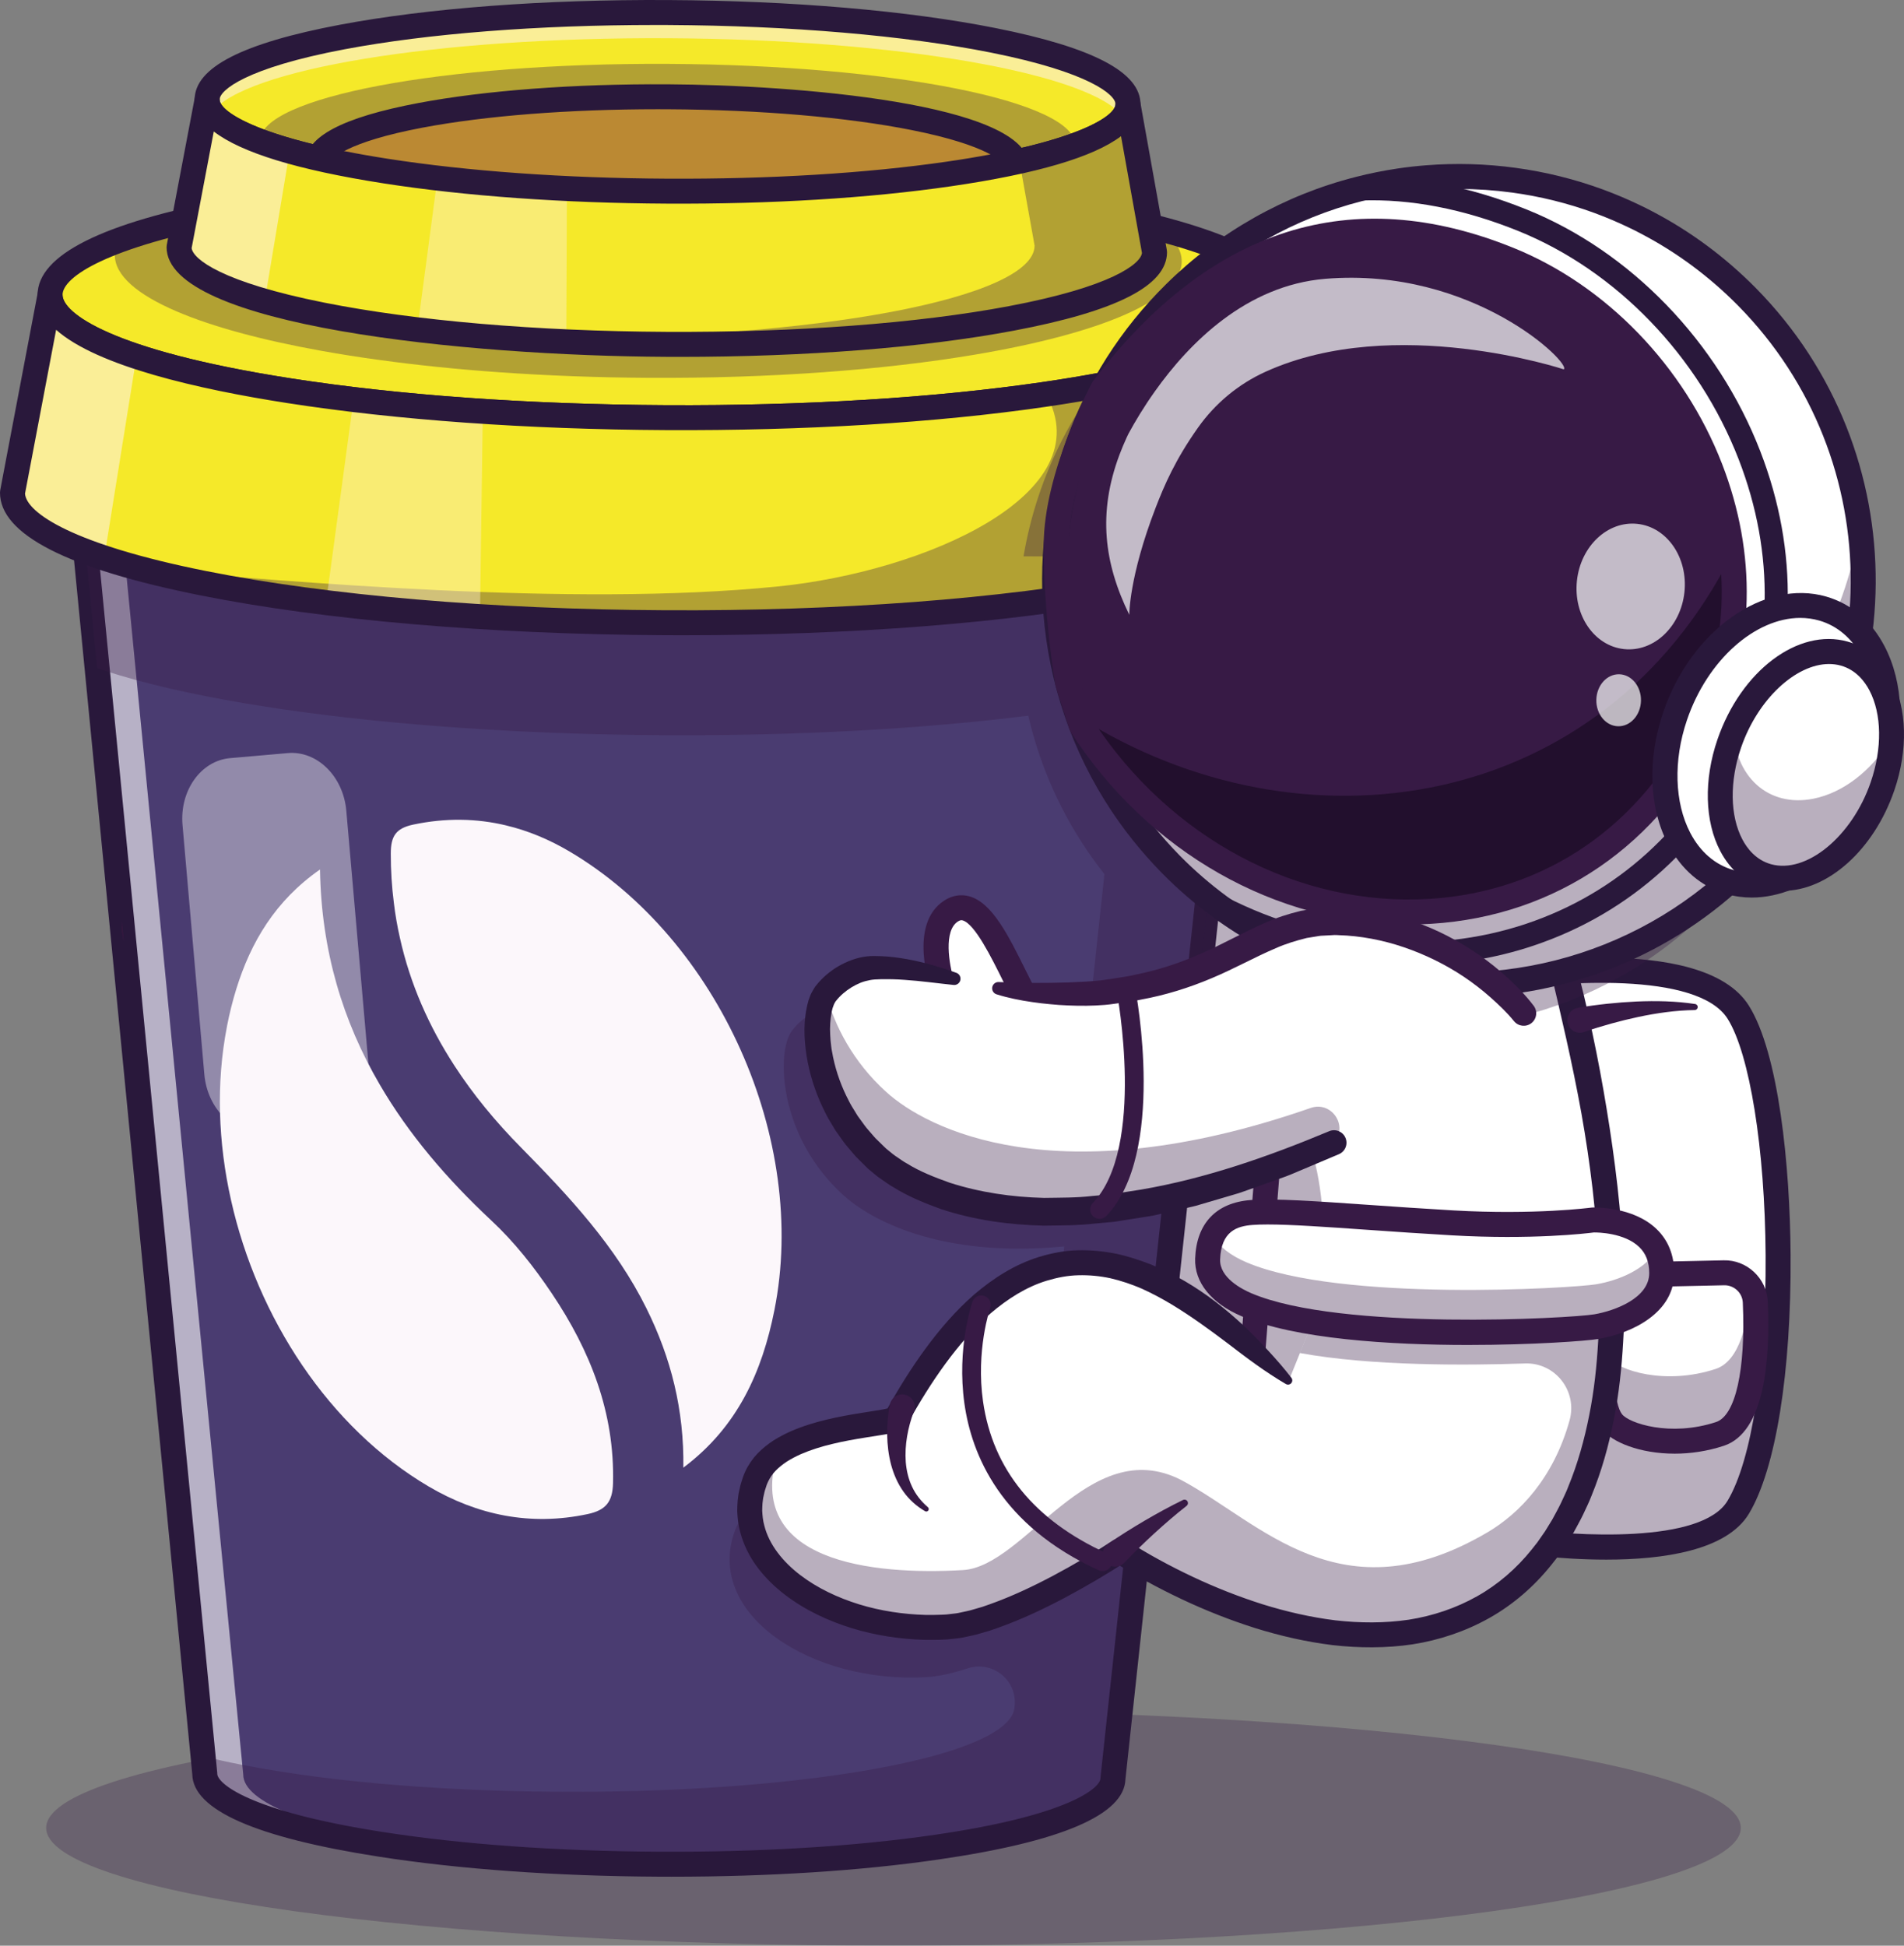
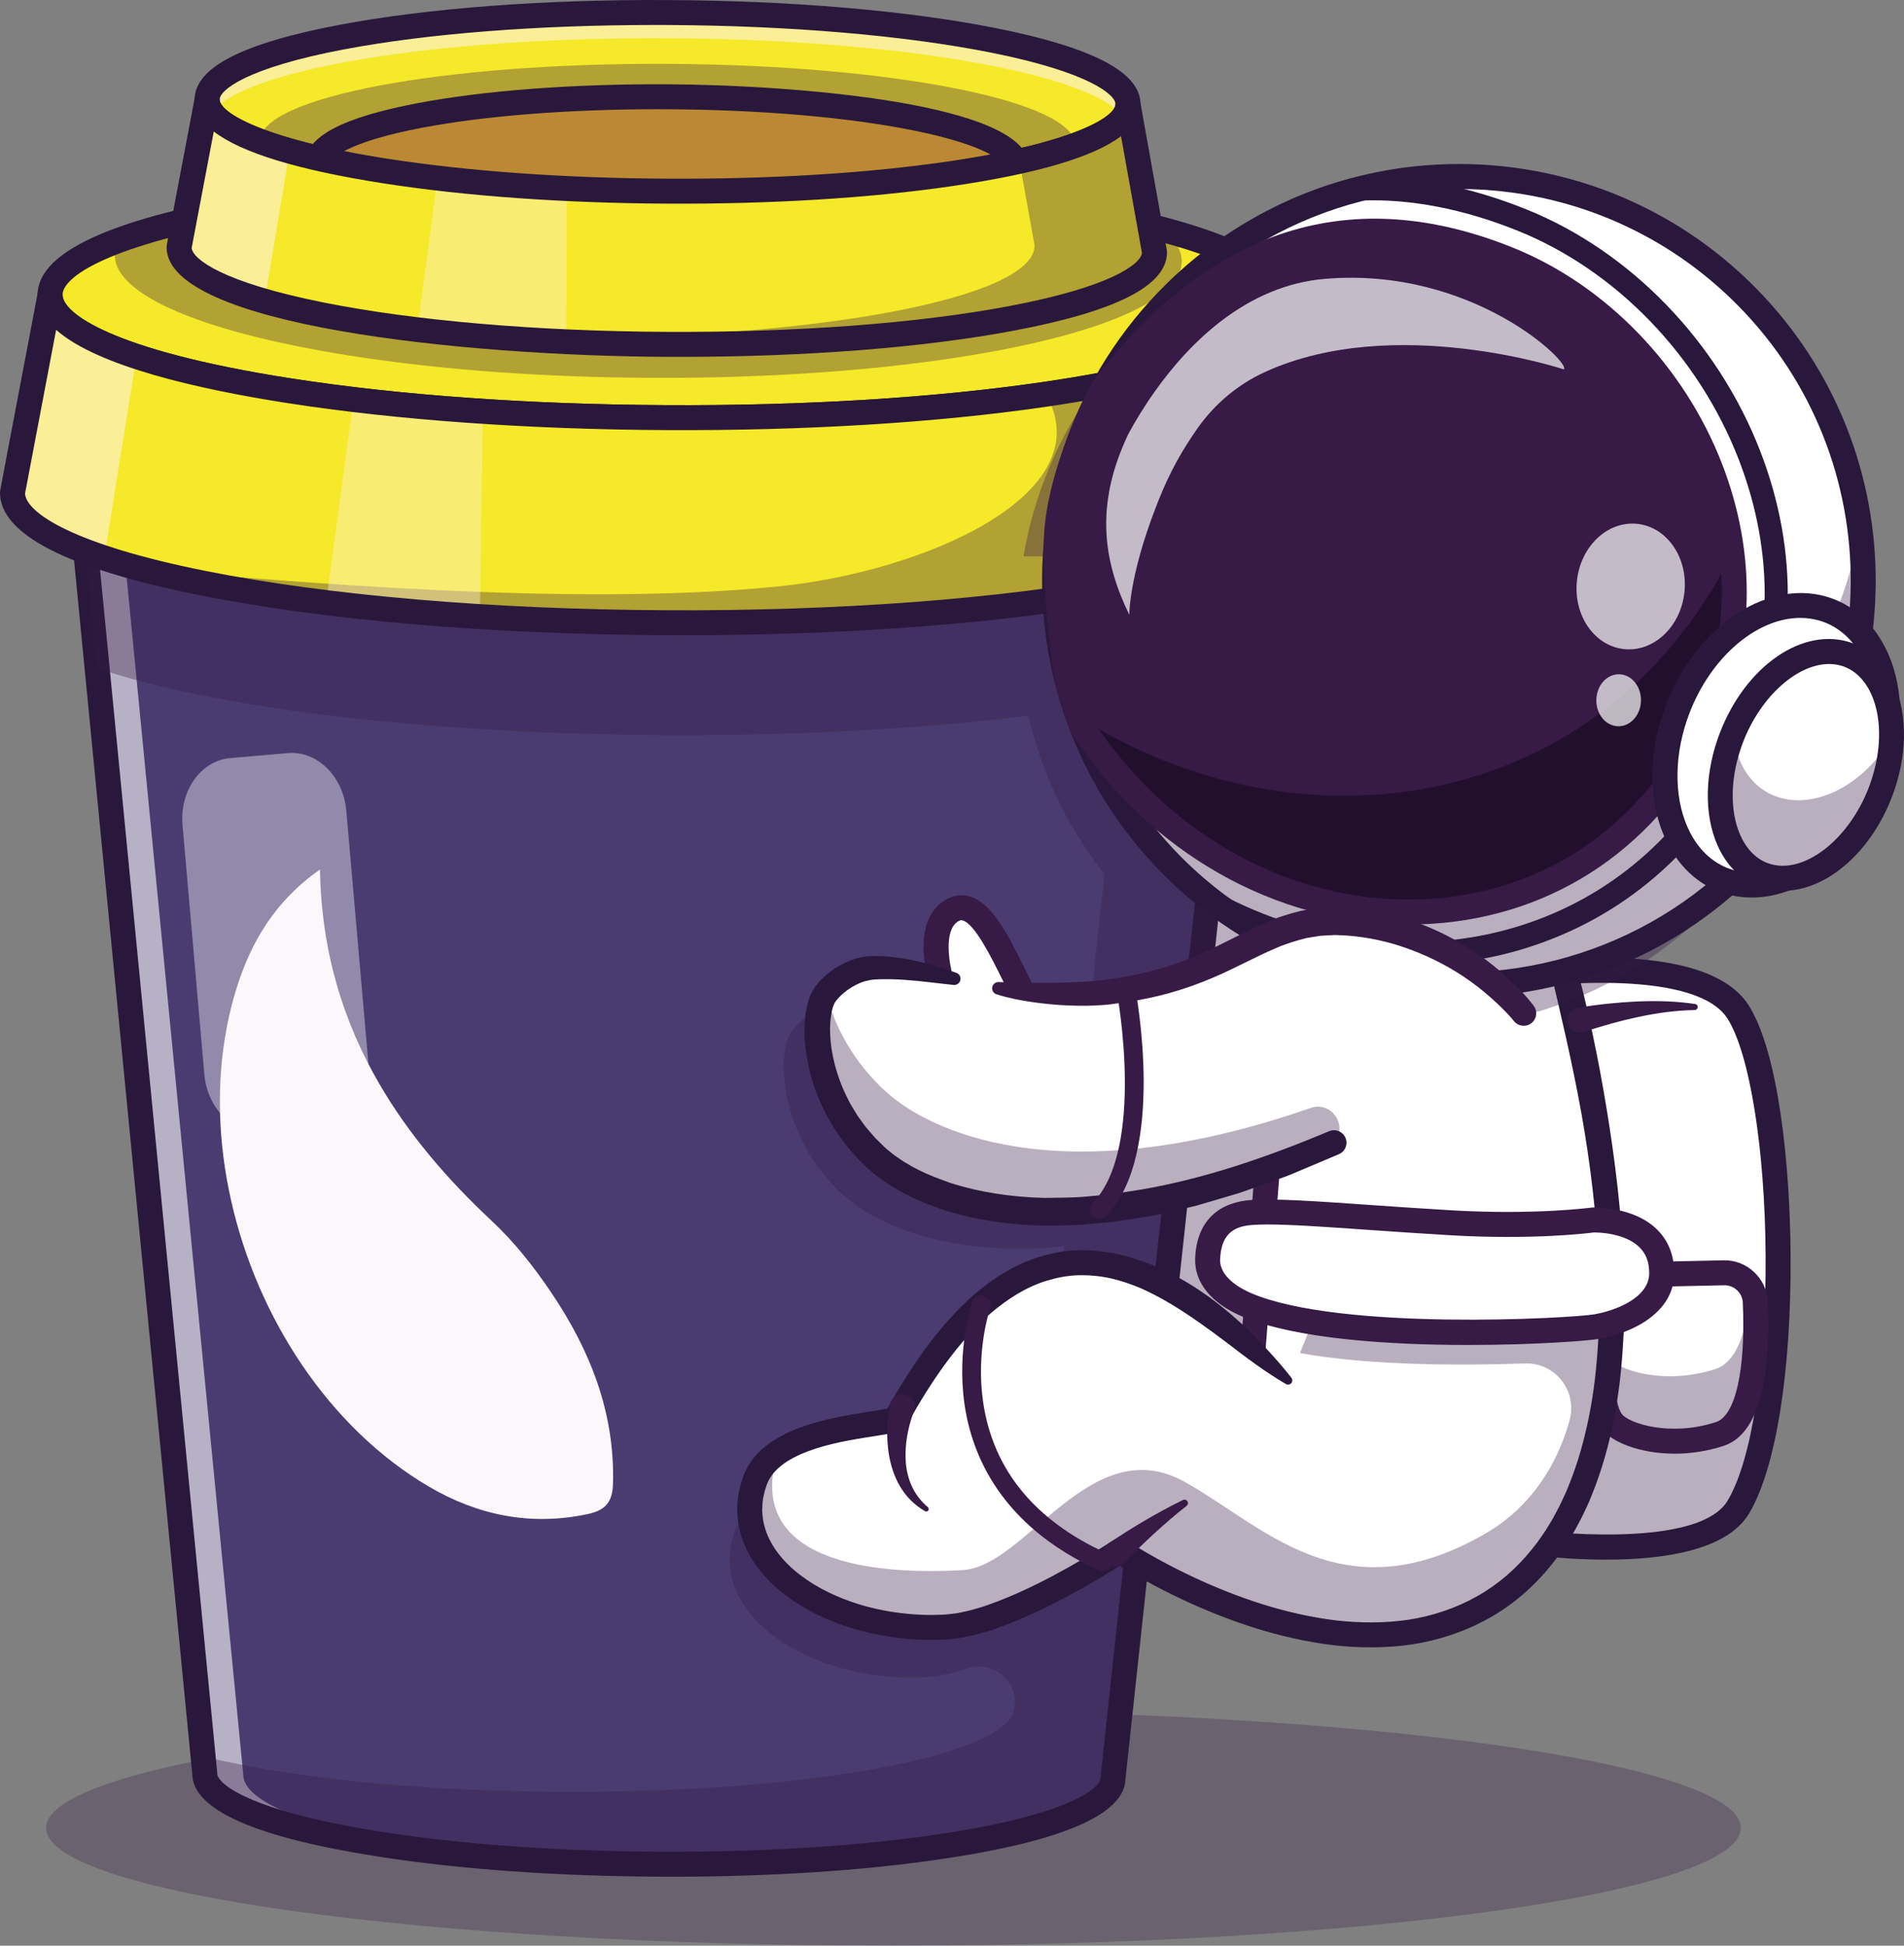
<svg xmlns="http://www.w3.org/2000/svg" width="733" height="749" viewBox="0 0 733 749" fill="none">
  <rect x="0" y="0" width="733" height="749" fill="#808080" stroke="none" />
  <g clip-path="url(#clip0_145_125)">
    <g opacity="0.3">
      <path d="M343.97 749C524.123 749 670.166 728.702 670.166 703.662C670.166 678.623 524.123 658.324 343.97 658.324C163.817 658.324 17.774 678.623 17.774 703.662C17.774 728.702 163.817 749 343.97 749Z" fill="#371A45" />
    </g>
    <path d="M579.834 592.519C579.834 592.519 654.604 604.517 669.192 580.212C690.637 544.485 688.654 420.632 669.192 389.669C652.46 363.047 571.047 377.469 571.047 377.469L579.834 592.519Z" fill="white" />
    <path d="M579.834 592.519C579.834 592.519 654.604 604.517 669.192 580.212C690.637 544.485 688.654 420.632 669.192 389.669C652.46 363.047 571.047 377.469 571.047 377.469L579.834 592.519Z" fill="white" />
    <g opacity="0.35">
      <path d="M669.192 580.212C654.601 604.514 579.831 592.519 579.831 592.519V541.739C579.831 541.739 654.601 553.735 669.192 529.432C677.33 515.865 682.108 489.569 683.822 460.476C686.448 506.121 681.993 558.883 669.192 580.212Z" fill="#371A45" />
    </g>
    <path d="M618.369 600.39C599.648 600.39 582.747 597.854 579.073 597.265C576.814 596.901 575.124 594.998 575.029 592.714L566.243 377.665C566.145 375.262 567.838 373.155 570.207 372.735C578.866 371.202 655.329 358.57 673.263 387.113C684.785 405.444 689.122 448.728 689.341 483.124C689.628 528.275 683.636 565.494 673.316 582.686C664.784 596.901 640.326 600.39 618.369 600.39ZM584.479 588.349C606.746 591.409 655.113 594.33 665.069 577.741C674.379 562.233 679.995 526 679.725 483.186C679.468 442.266 673.597 405.713 665.122 392.226C653.532 373.785 600.349 377.78 576.027 381.52L584.479 588.346V588.349Z" fill="#29183B" />
    <path d="M630.427 490.69L663.671 489.968C670.089 489.829 675.462 494.827 675.744 501.236C676.478 517.969 675.773 547.512 662.141 551.992C642.952 558.301 624.707 552.773 620.568 547.26C614.452 539.111 616.951 514.634 618.982 500.765C619.817 495.066 624.663 490.811 630.427 490.687V490.69Z" fill="white" />
    <g opacity="0.35">
      <path d="M662.135 551.995C642.946 558.303 624.71 552.779 620.566 547.257C616.652 542.044 616.264 530.151 617.025 518.617C617.528 520.046 618.144 521.28 618.893 522.272C623.04 527.781 641.276 533.303 660.462 526.994C669.631 523.982 672.955 509.616 673.92 495.445C674.989 497.132 675.658 499.1 675.75 501.239C676.484 517.972 675.776 547.515 662.138 551.995H662.135Z" fill="#371A45" />
    </g>
    <path d="M644.689 559.597C631.418 559.597 620.503 555.191 616.72 550.148C611.258 542.875 610.42 526.027 614.221 500.073C615.4 492.028 622.17 486.062 630.32 485.888L663.565 485.169C672.481 484.923 680.155 492.09 680.545 501.032C681.531 523.506 679.4 551.385 663.642 556.567C657.138 558.706 650.675 559.6 644.689 559.6V559.597ZM630.53 495.496C627.09 495.569 624.236 498.082 623.742 501.464C619.944 527.382 621.599 540.626 624.417 544.375C627.031 547.858 642.967 553.241 660.64 547.426C668.133 544.964 672.079 527.343 670.942 501.446C670.776 497.682 667.561 494.694 663.778 494.773L630.533 495.493L630.53 495.496Z" fill="#371A45" />
    <path d="M564.57 303.331V592.696L409.918 523.213L409.364 486.592L406.608 303.331H564.57Z" fill="white" />
    <g opacity="0.35">
-       <path d="M483.551 558.662C483.551 558.662 530.87 489.184 497.37 423.473C463.871 357.762 436.653 475.191 436.653 475.191L483.551 558.662Z" fill="#371A45" />
-     </g>
+       </g>
    <path d="M488.991 436.416L436.813 432.275L429.388 525.734L481.566 529.876L488.991 436.416Z" fill="white" />
    <g opacity="0.35">
      <path d="M488.991 436.416L436.813 432.275L429.388 525.734L481.566 529.876L488.991 436.416Z" fill="#371A45" />
    </g>
    <path d="M481.568 534.688C481.44 534.688 481.31 534.682 481.183 534.673L429.006 530.53C427.734 530.43 426.555 529.829 425.729 528.858C424.9 527.888 424.495 526.63 424.593 525.358L432.017 431.897C432.118 430.628 432.722 429.447 433.69 428.622C434.661 427.793 435.919 427.385 437.192 427.488L489.368 431.631C492.018 431.841 493.992 434.158 493.782 436.803L486.358 530.264C486.156 532.782 484.051 534.691 481.568 534.691V534.688ZM434.56 521.328L477.151 524.707L483.815 440.831L441.224 437.449L434.56 521.325V521.328Z" fill="#371A45" />
    <path d="M33.011 212.288L38.005 263.533L78.84 682.798C78.772 693.705 105.318 703.564 146.523 709.965C176.079 714.587 213.181 717.413 253.508 717.634C293.81 717.85 330.945 715.392 360.504 711.092C401.807 705.112 428.406 695.531 428.453 684.618L474.723 255.999L479.185 214.614L33.014 212.291L33.011 212.288Z" fill="#4A3C71" />
    <g opacity="0.4">
      <path d="M123.391 433.824L101.185 435.765C89.906 436.75 79.823 426.817 78.666 413.575L70.27 317.606C69.113 304.364 77.316 292.833 88.595 291.847L110.8 289.906C122.079 288.921 132.162 298.854 133.32 312.096L141.715 408.066C142.873 421.307 134.67 432.838 123.391 433.824Z" fill="white" />
    </g>
    <g opacity="0.6">
      <path d="M161.322 710.249C120.117 703.848 93.571 693.989 93.639 683.082L52.804 263.817L47.81 212.572L479.155 214.818L479.179 214.611L33.008 212.288L38.002 263.533L78.837 682.798C78.769 693.705 105.315 703.564 146.52 709.965C174.786 714.385 209.964 717.155 248.253 717.584C215.718 716.691 185.905 714.095 161.322 710.249Z" fill="white" />
    </g>
    <g opacity="0.35">
      <path d="M461.174 381.517L460.801 385.018L451.413 471.865L451.31 472.856L446.505 517.315L442.216 557.04L435.055 623.319L430.984 661.008L428.435 684.615C428.397 695.519 401.792 705.133 360.492 711.092C330.924 715.365 293.81 717.836 253.502 717.605C237.856 717.54 222.634 717.078 208.223 716.229C185.493 714.942 164.578 712.794 146.55 709.935C105.3 703.576 78.76 693.717 78.837 682.774L78.18 676.069C87.067 678.309 97.331 680.33 108.701 682.082C126.73 684.94 147.645 687.089 170.387 688.376C184.786 689.225 200.02 689.69 215.653 689.752C255.973 689.982 293.088 687.512 322.656 683.239C363.944 677.279 390.56 667.663 390.599 656.762C391.679 646.778 382.061 639.117 372.517 642.248C366.892 644.091 361.475 645.346 356.679 645.627C312.546 648.189 270.977 621.478 282.99 589.065C283.197 588.524 283.416 587.985 283.674 587.47C283.789 587.213 283.919 586.956 284.058 586.71C284.189 586.453 284.328 586.207 284.485 585.964C284.769 585.476 285.077 585 285.411 584.535C285.746 584.071 286.095 583.621 286.468 583.183C286.649 582.964 286.841 582.745 287.034 582.538C287.806 581.677 288.644 580.878 289.559 580.129C289.751 579.961 289.958 579.795 290.163 579.626C290.382 579.457 290.601 579.292 290.82 579.123C291.104 578.916 291.385 578.712 291.681 578.505C307.288 567.692 335.968 567.769 337.41 565.118C358.506 526.707 379.867 509.086 401.632 505.893C403.396 505.636 405.161 505.467 406.937 505.405L409.705 479.816C361.528 484.438 334.846 469.311 324.698 460.12C299.535 437.336 298.905 404.899 304.775 396.943C308.626 391.705 316.069 386.903 323.538 386.684C333.852 386.4 344.272 388.575 354.74 390.971L371.211 394.564C382.505 396.7 401.694 397.46 413.219 396.12C415.152 395.901 417.005 395.644 418.82 395.374C437.698 392.477 450.333 386.852 461.162 381.511L461.174 381.517Z" fill="#371A45" />
    </g>
    <path d="M258.33 722.452C256.714 722.452 255.091 722.449 253.466 722.44C214.022 722.236 176.787 719.567 145.783 714.726C98.417 707.367 74.281 696.711 74.027 683.052L28.227 212.765C28.094 211.41 28.544 210.063 29.462 209.06C30.373 208.06 31.664 207.492 33.014 207.492H33.038L479.211 209.806C480.573 209.812 481.867 210.395 482.773 211.41C483.678 212.425 484.114 213.777 483.969 215.129L433.269 684.917C432.876 698.578 408.633 708.982 361.202 715.844C331.454 720.179 295.98 722.455 258.333 722.455L258.33 722.452ZM38.313 217.132L83.621 682.333C83.636 682.496 83.645 682.662 83.645 682.825C83.627 686.304 95.022 697.111 147.266 705.227C177.808 709.997 214.546 712.625 253.516 712.826C292.537 713.045 329.251 710.781 359.817 706.328C412.132 698.759 423.636 688.065 423.654 684.585C423.654 684.422 423.663 684.257 423.681 684.094L473.832 219.39L38.313 217.132Z" fill="#29183B" />
    <path d="M19.275 113.49C19.198 128.306 55.193 141.675 111.17 150.386C151.277 156.635 201.66 160.485 256.379 160.769C311.098 161.053 361.519 157.727 401.688 151.892C457.752 143.761 493.865 130.768 493.942 115.952C494.075 90.537 387.926 69.371 256.856 68.691C125.768 68.01 19.405 88.078 19.272 113.49H19.275Z" fill="#9B5639" />
    <path d="M493.948 115.952C493.871 130.768 457.749 143.755 401.691 151.892C361.525 157.724 311.095 161.056 256.376 160.775C233.262 160.66 210.917 159.899 189.809 158.6C171.251 157.455 153.649 155.884 137.293 153.94C128.175 152.871 119.456 151.673 111.176 150.386C84.699 146.267 62.703 141.106 46.862 135.236C29.219 128.708 19.239 121.308 19.278 113.496C19.328 102.941 37.679 93.312 68.512 85.717H68.523C111.961 74.993 180.176 68.3 256.865 68.688C387.923 69.371 494.078 90.546 493.948 115.955V115.952Z" fill="#9B5639" />
    <path d="M493.948 115.952C493.871 130.768 457.749 143.755 401.691 151.892C361.525 157.724 311.095 161.056 256.376 160.775C233.262 160.66 210.917 159.899 189.809 158.6C171.251 157.455 153.649 155.884 137.293 153.94C128.175 152.871 119.456 151.673 111.176 150.386C84.699 146.267 62.703 141.106 46.862 135.236C29.219 128.708 19.239 121.308 19.278 113.496C19.316 105.888 28.872 98.757 45.767 92.528C52.298 90.108 59.921 87.829 68.509 85.72H68.52C111.958 74.996 180.173 68.303 256.862 68.691C335.134 69.102 404.521 76.813 447.689 88.371C476.807 96.171 493.998 105.723 493.948 115.955V115.952Z" fill="#F5E929" />
    <g opacity="0.35">
      <path d="M454.939 100.621C454.874 115.437 423.619 128.424 375.107 136.561C340.35 142.394 296.72 145.725 249.366 145.444C229.366 145.329 210.038 144.568 191.763 143.269C175.703 142.124 160.481 140.553 146.331 138.609C138.435 137.541 130.889 136.342 123.728 135.055C100.818 130.936 81.786 125.776 68.07 119.905C52.81 113.378 44.169 105.977 44.207 98.165C44.219 96.248 44.749 94.369 45.764 92.528C52.295 90.108 59.918 87.829 68.506 85.72H68.517C111.955 74.996 180.17 68.303 256.859 68.691C335.13 69.102 404.518 76.813 447.686 88.371C452.426 92.283 454.948 96.402 454.936 100.624L454.939 100.621Z" fill="#371A45" />
    </g>
    <path d="M262.954 165.592C260.757 165.592 258.564 165.586 256.355 165.574C202.939 165.296 152.479 161.686 110.43 155.135C66.59 148.312 14.352 135.543 14.467 113.463C14.547 98.183 39.311 85.776 88.068 76.579C133.237 68.06 193.19 63.56 256.882 63.882C320.566 64.213 380.463 69.344 425.54 78.331C474.199 88.031 498.83 100.698 498.75 115.976C498.634 138.056 446.277 150.282 402.378 156.65C361.999 162.515 313.917 165.592 262.951 165.592H262.954ZM24.082 113.514C24.047 120.361 42.505 134.836 111.908 145.637C153.492 152.117 203.457 155.688 256.403 155.964C309.384 156.242 359.343 153.188 400.996 147.137C470.493 137.058 489.096 122.775 489.131 115.928C489.167 108.963 472.041 97.408 423.657 87.761C379.166 78.89 319.92 73.827 256.832 73.499C193.729 73.168 134.433 77.624 89.85 86.03C41.365 95.174 24.118 106.551 24.082 113.517V113.514Z" fill="#29183B" />
    <path d="M4.808 189.637C4.668 216.576 117.115 239.002 255.959 239.721C394.8 240.44 507.477 219.18 507.616 192.244L506.982 188.673L493.93 115.952C493.853 130.768 457.74 143.764 401.676 151.892C361.507 157.727 311.087 161.053 256.367 160.769C201.648 160.485 151.263 156.635 111.159 150.386C55.181 141.675 19.186 128.306 19.263 113.49L5.477 186.072L4.808 189.637Z" fill="#9B5639" />
    <g opacity="0.35">
      <path d="M479.176 214.602L474.747 255.987L474.359 259.618L467.663 321.482L462.358 370.575L461.174 381.517C450.345 386.858 437.71 392.483 418.832 395.38L422.953 357.162L425.182 336.514C423.598 334.519 422.079 332.483 420.611 330.424C408.595 313.587 400.341 294.898 395.859 275.511C355.847 280.517 307.724 283.299 255.979 283.027C231.24 282.899 207.353 282.086 184.777 280.671C163.735 279.357 143.85 277.543 125.513 275.277C103.029 272.51 82.861 269.072 65.758 265.133C56.229 262.944 47.638 260.588 40.119 258.118C39.192 257.81 38.278 257.499 37.389 257.191L33.023 212.294L394.045 214.161L438.385 214.392L479.182 214.599L479.176 214.602Z" fill="#371A45" />
    </g>
    <path d="M507.61 192.244C507.495 219.174 394.8 240.449 255.973 239.716C231.234 239.585 207.347 238.775 184.771 237.36C163.729 236.046 143.844 234.232 125.507 231.966C103.024 229.199 82.855 225.761 65.753 221.822C56.223 219.633 47.632 217.277 40.113 214.807C17.641 207.379 4.763 198.769 4.814 189.628L5.471 186.075L12.774 147.69L19.278 113.475C19.228 122.101 31.383 130.235 52.555 137.236C60.024 139.707 68.627 142.039 78.21 144.199C88.177 146.45 99.213 148.525 111.165 150.377C119.098 151.614 127.417 152.744 136.108 153.789C153.042 155.822 171.331 157.458 190.621 158.63C211.497 159.917 233.555 160.651 256.376 160.766C311.081 161.035 361.513 157.715 401.691 151.883C457.749 143.761 493.847 130.747 493.948 115.943L500.49 152.46L506.994 188.658L507.613 192.235L507.61 192.244Z" fill="#F5E929" />
    <g opacity="0.35">
      <path d="M507.61 192.244C493.19 249.158 154.848 249.468 55.889 219.405C111.022 223.488 218.691 233.874 299.366 225.776C356.315 220.059 424.4 190.034 402.68 151.75C458.172 143.616 493.844 130.664 493.945 115.952C497.506 135.961 504.063 172.17 507.61 192.244Z" fill="#371A45" />
    </g>
    <g opacity="0.4">
      <path d="M185.878 158.215L184.774 237.363C163.732 236.049 143.847 234.235 125.51 231.969L136.108 153.798L185.881 158.215H185.878Z" fill="#FEF1E1" />
    </g>
    <g opacity="0.6">
      <path d="M52.552 137.242L40.113 214.809C17.641 207.382 4.763 198.772 4.814 189.631L5.471 186.077L12.774 147.693L19.278 113.478C19.228 122.104 31.383 130.238 52.555 137.239L52.552 137.242Z" fill="#FEF1E1" />
    </g>
    <path d="M262.844 244.548C260.544 244.548 258.244 244.542 255.935 244.53C188.486 244.181 125.057 238.745 77.325 229.226C25.933 218.976 -0.083 205.648 1.43443e-05 189.614C1.43443e-05 189.324 0.03 189.037 0.083 188.752L0.752 185.187L14.541 112.593C15.006 110.152 17.271 108.46 19.728 108.705C22.203 108.945 24.088 111.028 24.074 113.514C24.038 120.361 42.496 134.833 111.899 145.637C153.483 152.117 203.445 155.688 256.391 155.964C309.355 156.239 359.334 153.188 400.984 147.137C470.481 137.058 489.084 122.775 489.12 115.928C489.131 113.443 491.038 111.377 493.516 111.164C495.996 110.951 498.223 112.658 498.664 115.106L512.349 191.413C512.4 191.697 512.424 191.987 512.424 192.274C512.341 208.309 486.186 221.367 434.69 231.081C388.5 239.795 327.703 244.551 262.841 244.551L262.844 244.548ZM9.63 190.022C10.163 197.547 28.594 209.705 79.207 219.798C126.354 229.202 189.134 234.57 255.985 234.916C322.869 235.286 385.67 230.546 432.911 221.633C483.625 212.064 502.181 200.097 502.793 192.578L502.252 189.507L491.461 129.395C475.561 143.249 436.422 151.709 402.372 156.647C360.255 162.763 309.74 165.847 256.346 165.574C202.93 165.296 152.47 161.686 110.421 155.135C76.422 149.841 37.366 140.973 21.605 126.959L9.633 190.022H9.63Z" fill="#29183B" />
    <path d="M79.749 38.281C79.693 49.347 106.576 59.331 148.379 65.838C178.332 70.504 215.961 73.381 256.826 73.594C297.691 73.807 335.35 71.321 365.35 66.965C407.221 60.894 434.193 51.188 434.249 40.124C434.347 21.145 355.071 5.335 257.184 4.829C159.282 4.32 79.847 19.308 79.749 38.287V38.281Z" fill="#9B5639" />
    <path d="M434.246 40.121C434.22 45.888 426.881 51.283 413.912 55.993C402.026 60.305 385.386 64.051 365.35 66.96C335.356 71.324 297.703 73.807 256.826 73.588C215.964 73.38 178.335 70.499 148.379 65.838C128.456 62.737 111.922 58.849 100.075 54.419C87.067 49.566 79.714 44.069 79.752 38.278C79.856 19.293 159.288 4.308 257.184 4.823C355.072 5.326 434.347 21.133 434.243 40.118L434.246 40.121Z" fill="#F5E929" />
    <g opacity="0.6">
      <path d="M434.246 40.121C434.234 41.781 433.628 43.418 432.432 45.013C420.069 28.33 346.341 15.174 257.187 14.712C167.864 14.248 93.92 26.67 81.57 43.276C80.359 41.642 79.74 39.979 79.755 38.281C79.859 19.296 159.291 4.311 257.187 4.826C355.074 5.329 434.35 21.136 434.246 40.121Z" fill="#FEF1E1" />
    </g>
    <g opacity="0.35">
      <path d="M413.923 55.851C413.923 55.902 413.923 55.94 413.912 55.993C402.026 60.305 385.386 64.051 365.35 66.96C335.355 71.324 297.703 73.807 256.826 73.588C215.964 73.38 178.335 70.499 148.379 65.838C128.456 62.737 111.922 58.849 100.075 54.419V54.212C100.164 37.414 170.493 24.143 257.161 24.592C343.831 25.042 414.015 39.035 413.923 55.845V55.851Z" fill="#371A45" />
    </g>
    <path d="M261.731 78.411C260.091 78.411 258.454 78.408 256.805 78.399C216.855 78.192 179.108 75.49 147.642 70.587C99.329 63.068 74.871 52.188 74.942 38.257C75.004 26.01 93.311 16.612 130.901 9.522C164.708 3.142 209.593 -0.252 257.211 0.015C304.849 0.26 349.663 4.104 383.402 10.83C420.916 18.31 439.122 27.898 439.06 40.145C438.989 54.079 414.421 64.705 366.043 71.721C335.829 76.109 299.855 78.411 261.731 78.414V78.411ZM252.326 9.617C207.089 9.617 164.768 12.916 132.683 18.967C94.657 26.14 84.578 34.754 84.56 38.304C84.533 43.42 101.706 53.706 149.122 61.086C180.123 65.918 217.376 68.578 256.856 68.782C296.365 68.989 333.618 66.711 364.663 62.201C412.144 55.316 429.418 45.205 429.445 40.092C429.462 36.541 419.471 27.821 381.525 20.254C348.369 13.644 304.204 9.871 257.163 9.626C255.55 9.617 253.934 9.614 252.329 9.614L252.326 9.617Z" fill="#29183B" />
    <path d="M122.402 62.636C122.358 71.031 142.754 78.606 174.469 83.542C197.193 87.084 225.739 89.264 256.743 89.424C287.747 89.584 316.314 87.699 339.074 84.394C370.838 79.787 391.3 72.425 391.345 64.03C391.419 49.632 331.276 37.636 257.013 37.251C182.74 36.866 122.473 48.235 122.399 62.633L122.402 62.636Z" fill="#9B5639" />
    <g opacity="0.35">
      <path d="M122.402 62.636C122.358 71.031 142.754 78.606 174.469 83.542C197.193 87.084 225.739 89.264 256.743 89.424C287.747 89.584 316.314 87.699 339.074 84.394C370.838 79.787 391.3 72.425 391.345 64.03C391.419 49.632 331.276 37.636 257.013 37.251C182.74 36.866 122.473 48.235 122.399 62.633L122.402 62.636Z" fill="#F5E929" />
    </g>
    <path d="M260.473 94.242C259.224 94.242 257.975 94.242 256.719 94.233C226.352 94.076 197.654 92.022 173.729 88.291C157.29 85.734 144.181 82.559 134.767 78.858C123.178 74.304 117.562 68.989 117.594 62.61C117.645 52.676 131.84 45.172 160.993 39.674C186.713 34.825 220.822 32.247 257.042 32.443C305.213 32.691 396.283 39.621 396.158 64.051C396.123 70.43 390.454 75.686 378.822 80.121C369.373 83.722 356.235 86.761 339.769 89.149C316.797 92.487 289.452 94.239 260.476 94.239L260.473 94.242ZM253.318 42.05C219.073 42.05 187.044 44.545 162.775 49.123C133.275 54.685 127.219 61.216 127.21 62.66C127.201 64.489 135.318 72.585 175.209 78.793C198.67 82.45 226.873 84.465 256.767 84.619C286.649 84.782 314.888 83.053 338.384 79.639C378.328 73.845 386.528 65.835 386.537 64.006C386.543 62.562 380.554 55.97 351.116 50.102C326.033 45.101 292.605 42.246 256.992 42.062C255.763 42.056 254.538 42.053 253.318 42.053V42.05Z" fill="#29183B" />
    <path d="M68.947 95.15C68.843 115.268 152.823 132.019 256.515 132.555C360.208 133.093 444.359 117.215 444.463 97.097L443.989 94.428L434.24 40.115C434.184 51.182 407.212 60.885 365.341 66.957C335.341 71.312 297.685 73.798 256.817 73.585C215.952 73.372 178.32 70.499 148.37 65.829C106.564 59.322 79.681 49.339 79.74 38.272L69.444 92.478L68.944 95.141L68.947 95.15Z" fill="#9B5639" />
    <path d="M444.471 97.094C444.356 117.227 360.211 133.096 256.518 132.558C243.318 132.493 230.44 132.158 218.013 131.578C197.447 130.652 178.131 129.069 160.653 126.971C137.304 124.151 117.254 120.381 101.89 115.978C81.078 109.992 68.923 102.823 68.962 95.15L69.45 92.487L74.536 65.637L79.725 38.31C79.725 45.622 91.469 52.457 111.523 58.148C121.786 61.044 134.226 63.657 148.379 65.859C154.729 66.838 161.411 67.738 168.403 68.563C183.714 70.353 200.47 71.718 218.253 72.579C230.668 73.182 243.57 73.531 256.823 73.597C297.697 73.816 335.341 71.318 365.332 66.98C407.212 60.891 434.19 51.185 434.229 40.13L438.672 64.767L444.004 94.437L444.468 97.1L444.471 97.094Z" fill="#F5E929" />
    <g opacity="0.35">
      <path d="M444.471 97.094C444.356 117.227 360.211 133.096 256.518 132.558C243.318 132.493 230.44 132.158 218.013 131.578C207.53 131.102 197.37 130.46 187.607 129.661C195.049 129.88 202.637 130.007 210.337 130.049C314.029 130.59 398.174 114.718 398.293 94.585L397.828 91.922L392.496 62.252L392.458 62.071C418.497 56.2 434.208 48.554 434.235 40.124L438.678 64.761L444.01 94.431L444.474 97.094H444.471Z" fill="#371A45" />
    </g>
    <g opacity="0.4">
      <path d="M218.255 72.573L218.01 131.578C197.444 130.652 178.128 129.069 160.65 126.971L168.403 68.557C183.714 70.347 200.47 71.712 218.253 72.573H218.255Z" fill="#FEF1E1" />
    </g>
    <g opacity="0.6">
      <path d="M111.523 58.142L101.89 115.976C81.078 109.989 68.923 102.82 68.962 95.147L69.45 92.484L74.536 65.634L79.725 38.307C79.725 45.619 91.469 52.454 111.523 58.145V58.142Z" fill="#FEF1E1" />
    </g>
    <path d="M261.654 137.378C259.937 137.378 258.217 137.375 256.492 137.366C179.084 136.964 63.979 125.385 64.136 95.129C64.136 94.839 64.166 94.552 64.219 94.268L64.719 91.605L75.019 37.387C75.483 34.946 77.745 33.256 80.205 33.499C82.68 33.739 84.566 35.825 84.551 38.307C84.524 43.421 101.697 53.709 149.113 61.089C180.117 65.921 217.37 68.581 256.847 68.785C296.362 68.992 333.609 66.714 364.654 62.204C412.135 55.319 429.409 45.208 429.436 40.095C429.448 37.609 431.354 35.544 433.832 35.331C436.295 35.12 438.539 36.825 438.98 39.272L449.202 96.266C449.252 96.55 449.276 96.837 449.276 97.127C449.211 109.948 429.898 119.816 390.232 127.3C355.661 133.821 310.178 137.381 261.657 137.381L261.654 137.378ZM73.772 95.496C74.29 99.766 85.463 108.646 124.747 116.482C159.886 123.488 206.689 127.492 256.542 127.749C306.385 128.001 353.236 124.492 388.444 117.849C427.811 110.421 439.072 101.657 439.634 97.393L439.258 95.265L431.57 52.428C420.94 60.473 399.024 66.933 366.037 71.718C334.524 76.295 296.738 78.603 256.799 78.396C216.852 78.189 179.102 75.487 147.636 70.584C114.696 65.456 92.846 58.769 82.298 50.617L73.778 95.496H73.772Z" fill="#29183B" />
-     <path d="M248.895 503.713C237.015 479.727 219.105 460.547 200.523 441.677C190.763 431.791 182.169 421.366 174.969 410.273C165.161 395.17 157.929 378.875 153.977 361.13C152.968 356.691 152.163 352.137 151.621 347.509C150.833 341.361 150.437 335.084 150.443 328.628C150.437 321.864 152.399 318.848 159.14 317.425C171.562 314.806 183.498 315.016 194.928 317.768L194.949 317.783C203.335 319.777 211.453 323.18 219.292 327.808C276.749 361.748 311.22 438.887 298.126 504.367C293.428 527.932 284.061 549.273 263.072 564.979C263.389 542.704 258.309 522.695 248.892 503.716L248.895 503.713Z" fill="#FCF7FB" />
    <path d="M123.192 334.709C123.69 366.16 132.071 393.309 146.174 417.478C157.305 436.593 172.027 453.836 189.188 469.873C198.057 478.147 205.597 487.734 212.394 497.845C227.246 519.946 236.684 543.736 236 570.983C235.822 578.235 233.128 581.399 226.204 582.866C204.292 587.527 183.871 583.316 165.019 572.229C126.635 549.604 99.098 507.299 88.959 462.088C83.959 439.875 83.148 416.948 87.348 395.306C87.372 395.114 87.393 394.922 87.449 394.726C88.37 390.016 89.539 385.37 90.942 380.81C96.531 362.728 105.966 346.737 123.192 334.715V334.709Z" fill="#FCF7FB" />
    <g opacity="0.3">
      <path d="M46.889 354.806C46.815 357.233 47.014 359.739 47.623 362.275L46.889 354.806Z" fill="#6B184E" />
    </g>
    <path d="M620.527 504.923C620.527 505.606 620.515 506.287 620.488 506.971C620.477 507.639 620.462 508.308 620.438 508.965C620.412 509.891 620.388 510.817 620.349 511.732C620.311 512.773 620.261 513.818 620.207 514.833C620.13 516.507 620.027 518.167 619.911 519.789C619.846 520.665 619.784 521.526 619.719 522.39C619.603 523.858 619.473 525.311 619.331 526.74C619.254 527.512 619.162 528.273 619.085 529.03C618.996 529.906 618.893 530.782 618.777 531.643C618.597 533.238 618.378 534.821 618.159 536.368C618.082 536.883 618.005 537.398 617.928 537.913C617.528 540.526 617.09 543.062 616.613 545.521C616.445 546.382 616.279 547.234 616.098 548.083C615.918 548.921 615.752 549.758 615.557 550.569C615.13 552.474 614.68 554.315 614.218 556.117C614.038 556.824 613.845 557.519 613.653 558.203C613.588 558.449 613.526 558.679 613.461 558.925C613.165 559.966 612.869 560.984 612.561 561.987C611.723 564.754 610.823 567.42 609.87 569.956C609.677 570.483 609.485 571.012 609.278 571.539C609.109 571.965 608.955 572.377 608.789 572.776C608.532 573.433 608.262 574.075 607.99 574.72C607.759 575.285 607.525 575.839 607.282 576.395C606.382 578.454 605.453 580.437 604.488 582.316C604.242 582.804 603.999 583.281 603.742 583.757C603.561 584.13 603.369 584.479 603.188 584.813C602.931 585.302 602.661 585.778 602.404 586.242C602.134 586.731 601.85 587.222 601.581 587.684C601.311 588.16 601.027 588.625 600.743 589.086C598.89 592.175 596.945 595.007 594.961 597.608C594.704 597.954 594.446 598.292 594.177 598.611C593.327 599.706 592.463 600.748 591.589 601.751C591.397 601.982 591.202 602.215 590.997 602.434C586.915 607.068 582.679 610.841 578.493 613.903C577.951 614.303 577.424 614.676 576.882 615.049C576.728 615.164 576.56 615.279 576.394 615.383C576.059 615.614 575.725 615.833 575.402 616.052C574.334 616.759 573.277 617.416 572.235 618.034C513.498 652.687 431.144 597.013 431.144 597.013C431.144 597.013 389.341 624.881 364.423 626.322C320.29 628.885 278.721 602.174 290.734 569.761C290.941 569.219 291.16 568.681 291.418 568.166C291.533 567.908 291.664 567.651 291.803 567.405C291.933 567.148 292.072 566.902 292.229 566.66C292.513 566.172 292.821 565.695 293.156 565.231C293.49 564.766 293.839 564.316 294.212 563.878C294.393 563.659 294.585 563.44 294.778 563.236C295.551 562.375 296.388 561.576 297.303 560.828C297.495 560.659 297.703 560.493 297.907 560.325C298.126 560.156 298.345 559.99 298.564 559.822C298.848 559.614 299.13 559.41 299.426 559.203C315.033 548.391 343.713 548.468 345.154 545.816C366.25 507.406 387.612 489.785 409.376 486.592C429.542 483.618 450.058 493.054 471.038 509.826C471.064 509.853 471.088 509.865 471.103 509.891C471.502 510.199 471.914 510.536 472.314 510.856C472.34 510.868 472.364 510.894 472.391 510.921C475.058 513.096 477.734 515.374 480.413 517.768C480.413 517.768 489.815 525.956 496.112 531.581L500.452 520.857L516.678 480.798L552.196 393.114L564.585 362.518L584.674 312.922C593.25 339.748 600.062 364.293 605.331 386.731C614.695 426.571 619.254 459.792 620.323 487.506C620.373 488.986 620.426 490.442 620.465 491.894C620.503 493.131 620.53 494.365 620.542 495.587C620.58 498.78 620.58 501.896 620.542 504.92L620.527 504.923Z" fill="white" />
    <g opacity="0.35">
      <path d="M620.527 504.923C620.527 505.606 620.515 506.287 620.488 506.971C620.477 507.639 620.462 508.308 620.438 508.965C620.412 509.891 620.388 510.817 620.349 511.732C620.311 512.773 620.261 513.818 620.207 514.833C620.13 516.519 620.027 518.167 619.911 519.789C619.846 520.665 619.784 521.526 619.719 522.39C619.603 523.858 619.473 525.311 619.331 526.74C619.254 527.512 619.162 528.272 619.085 529.03C618.996 529.906 618.893 530.782 618.777 531.643C618.597 533.238 618.378 534.821 618.159 536.368C618.082 536.883 618.005 537.398 617.928 537.913C617.528 540.526 617.09 543.062 616.613 545.521C616.445 546.382 616.279 547.234 616.098 548.083C615.918 548.92 615.752 549.758 615.557 550.569C615.13 552.474 614.68 554.315 614.218 556.117C614.038 556.824 613.845 557.519 613.653 558.203C613.588 558.448 613.526 558.679 613.461 558.925C613.165 559.966 612.869 560.984 612.561 561.987C611.723 564.754 610.823 567.42 609.87 569.956C609.677 570.483 609.485 571.012 609.278 571.539C609.109 571.965 608.955 572.377 608.789 572.776C608.532 573.433 608.262 574.075 607.99 574.72C607.759 575.285 607.525 575.839 607.282 576.395C606.382 578.454 605.453 580.437 604.488 582.316C604.242 582.804 603.999 583.281 603.742 583.757C603.561 584.13 603.369 584.479 603.188 584.813C602.931 585.302 602.661 585.778 602.404 586.242C602.134 586.731 601.85 587.222 601.581 587.684C601.311 588.16 601.027 588.624 600.743 589.086C598.89 592.175 596.945 595.007 594.961 597.608C594.704 597.954 594.446 598.292 594.177 598.611C593.327 599.706 592.463 600.748 591.589 601.751C591.397 601.981 591.202 602.215 590.997 602.434C586.915 607.068 582.679 610.841 578.493 613.903C577.951 614.303 577.424 614.676 576.882 615.049C576.728 615.164 576.56 615.279 576.394 615.383C576.059 615.614 575.725 615.833 575.402 616.052C574.334 616.759 573.277 617.416 572.235 618.034C513.498 652.687 431.144 597.013 431.144 597.013C431.144 597.013 389.341 624.881 364.423 626.322C320.29 628.885 278.721 602.174 290.734 569.761C290.941 569.219 291.16 568.681 291.418 568.166C291.533 567.908 291.664 567.651 291.803 567.405C291.933 567.148 292.072 566.902 292.229 566.66C292.513 566.172 292.821 565.695 293.156 565.231C293.49 564.766 293.839 564.316 294.212 563.878C294.393 563.659 294.585 563.44 294.778 563.236C295.551 562.375 296.388 561.576 297.303 560.828C297.495 560.659 297.703 560.493 297.907 560.325C298.126 560.156 298.345 559.99 298.564 559.821C298.848 559.614 299.13 559.41 299.426 559.203C286.329 601.206 335.652 606.444 370.705 604.411C394.773 603.02 419.217 551.755 454.605 569.669C485.369 585.991 516.059 623.269 572.759 589.814C584.813 582.695 598.076 569.116 604.26 546.743C607.362 535.519 598.748 524.473 587.107 524.873C564.443 525.657 527.649 525.864 500.452 520.857L516.678 480.798C529.105 481.647 543.632 482.73 559.292 483.63C591.578 485.47 613.25 482.511 613.25 482.511C613.25 482.511 615.826 482.423 619.367 482.923C619.612 482.961 619.855 483 620.113 483.038C620.19 484.544 620.255 486.039 620.32 487.506C620.37 488.986 620.423 490.442 620.462 491.894C620.5 493.131 620.527 494.365 620.539 495.587C620.577 498.78 620.577 501.896 620.539 504.92L620.527 504.923Z" fill="#371A45" />
    </g>
    <g opacity="0.3">
      <path d="M485.037 214.602V214.614L452.849 214.443L485.037 214.602Z" fill="#181558" />
    </g>
    <path d="M586.19 312.436C594.597 330.525 600.764 349.436 606.039 368.589C611.229 387.776 615.317 407.273 618.529 426.929C621.764 446.58 624.171 466.417 625.062 486.42C625.397 496.425 625.527 506.462 624.885 516.507C624.319 526.547 623.265 536.605 621.273 546.553C619.322 556.498 616.581 566.358 612.679 575.853C611.785 578.256 610.592 580.549 609.535 582.89C608.437 585.216 607.137 587.459 605.927 589.737L603.896 593.048L602.877 594.702L601.767 596.303L599.535 599.499L597.116 602.567C590.598 610.684 582.531 617.72 573.357 622.863C564.209 628.015 554.105 631.385 543.833 632.995C533.54 634.531 523.14 634.454 512.974 633.291C502.811 632.039 492.861 629.746 483.19 626.737C473.533 623.674 464.128 619.954 455.013 615.655C450.454 613.504 445.961 611.225 441.541 608.805C437.097 606.355 432.819 603.881 428.426 600.993L433.79 601.011C425.963 606.115 418.083 610.716 409.915 615.075C401.753 619.395 393.355 623.366 384.465 626.544L381.117 627.713L377.671 628.716C375.412 629.453 372.961 629.852 370.593 630.388C369.394 630.631 368.109 630.713 366.872 630.879C365.613 631.033 364.364 631.175 363.201 631.184C360.826 631.311 358.449 631.29 356.072 631.276C346.572 631.006 337.096 629.592 327.961 626.793C318.849 623.973 310.003 619.878 302.197 613.918C298.31 610.932 294.695 607.461 291.649 603.411C288.591 599.383 286.219 594.658 284.911 589.571C284.218 587.038 283.94 584.396 283.816 581.765C283.854 580.452 283.839 579.129 283.973 577.824C284.162 576.531 284.224 575.205 284.556 573.951C284.837 572.681 285.092 571.4 285.524 570.19L286.116 568.352C286.329 567.734 286.655 567.053 286.927 566.411C288.129 563.84 289.751 561.484 291.646 559.523C293.543 557.567 295.633 555.924 297.795 554.51C299.97 553.143 302.205 551.977 304.47 550.971C309.002 549.006 313.615 547.598 318.215 546.497C322.815 545.381 327.422 544.574 331.96 543.855L338.63 542.798C339.707 542.621 340.746 542.419 341.617 542.212L342.188 542.061L342.33 542.008L342.404 541.987C342.437 541.979 342.463 541.973 342.389 541.996C342.298 542.029 342.212 542.079 342.138 542.144C342.09 542.177 342.167 542.138 342.019 542.233C341.898 542.316 341.78 542.408 341.667 542.511C341.439 542.715 341.241 542.961 341.084 543.218C341.031 543.295 340.883 543.6 340.942 543.488L340.995 543.393L341.102 543.204L341.318 542.828C345.779 534.747 350.684 526.858 356.188 519.315C361.709 511.794 367.863 504.6 375.072 498.306C382.331 492.122 390.676 486.698 400.199 483.807C404.93 482.381 409.868 481.422 414.835 481.31C419.8 481.165 424.735 481.668 429.542 482.603C434.332 483.612 438.939 485.151 443.418 486.902C447.852 488.743 452.142 490.85 456.233 493.241C464.407 498.034 471.799 503.834 478.59 510.14C481.967 513.315 485.132 516.605 488.234 519.94C491.319 523.307 494.356 526.731 497.166 530.403C497.714 531.119 497.577 532.143 496.861 532.69C496.319 533.104 495.6 533.125 495.046 532.803L495.031 532.794C487.077 528.133 479.717 522.594 472.654 517.149C465.558 511.779 458.415 506.595 450.975 502.103C447.251 499.872 443.45 497.833 439.545 496.075C435.629 494.38 431.6 493.028 427.517 492.081C423.426 491.199 419.282 490.811 415.167 490.921C411.046 491.007 406.987 491.814 403.044 492.995C395.128 495.38 387.89 500.026 381.371 505.574C374.891 511.228 369.154 517.901 363.947 525C358.748 532.119 354.044 539.673 349.734 547.482L349.527 547.846L349.423 548.027L349.373 548.118C349.402 548.074 349.192 548.414 349.092 548.548C348.837 548.909 348.535 549.255 348.209 549.56C348.047 549.713 347.878 549.855 347.706 549.989C347.511 550.139 347.514 550.116 347.407 550.19C347.082 550.385 346.747 550.569 346.404 550.734C346.208 550.832 346.099 550.87 345.998 550.909L345.669 551.03L345.009 551.258L343.938 551.548C342.603 551.868 341.409 552.084 340.246 552.279L333.467 553.353C329.038 554.054 324.695 554.821 320.468 555.847C316.243 556.856 312.143 558.129 308.342 559.774C306.459 560.614 304.665 561.558 302.993 562.6C301.359 563.677 299.873 564.861 298.603 566.16C297.342 567.465 296.382 568.911 295.66 570.441C295.5 570.847 295.308 571.181 295.157 571.637L294.71 573.039C294.363 573.965 294.198 574.918 293.979 575.865C293.712 576.806 293.703 577.768 293.546 578.715C293.446 579.667 293.475 580.62 293.428 581.57C293.538 583.467 293.709 585.364 294.227 587.21C296.072 594.67 301.448 601.265 308.049 606.305C314.686 611.382 322.561 615.078 330.77 617.611C339.006 620.138 347.644 621.428 356.288 621.677C358.449 621.685 360.613 621.709 362.774 621.591C363.885 621.585 364.888 621.455 365.883 621.327C366.892 621.185 367.884 621.144 368.908 620.934C370.963 620.452 373.011 620.15 375.075 619.469L378.168 618.573L381.25 617.496C389.462 614.566 397.532 610.767 405.409 606.594C413.26 602.41 421.07 597.839 428.453 593.027C430.129 591.936 432.227 592.004 433.802 593.033L433.817 593.045C437.68 595.584 441.958 598.076 446.171 600.389C450.416 602.715 454.738 604.908 459.116 606.973C467.876 611.107 476.89 614.667 486.073 617.578C495.268 620.44 504.656 622.594 514.114 623.76C523.569 624.84 533.099 624.887 542.371 623.511C551.619 622.058 560.541 619.061 568.62 614.516C576.687 609.991 583.798 603.813 589.645 596.537L591.814 593.788L593.825 590.906L594.828 589.462L595.749 587.959L597.593 584.955C598.694 582.869 599.881 580.833 600.891 578.694C601.859 576.534 602.963 574.439 603.786 572.205C607.395 563.42 609.982 554.164 611.832 544.73C613.724 535.3 614.739 525.657 615.281 515.981C615.903 506.305 615.773 496.561 615.45 486.828C614.609 467.349 612.244 447.888 608.813 428.604C605.34 409.317 600.838 390.217 596.279 371.113C591.628 352.016 586.601 333.025 583.135 313.427V313.413C582.978 312.534 583.564 311.696 584.443 311.543C585.18 311.412 585.888 311.806 586.19 312.451V312.436Z" fill="#29183B" />
    <g opacity="0.35">
      <path d="M656.88 351.048C615.334 392.034 556.574 404.893 504.211 389.794C501.352 388.971 498.519 388.057 495.686 387.077C487.959 384.349 480.386 380.988 473.071 376.999C469.439 375.016 465.86 372.88 462.358 370.575L467.663 321.482L474.359 259.618L474.747 255.987L479.176 214.602L438.379 214.395L394.039 214.164C399.293 183.092 414.012 153.33 438.172 129.516C458.557 109.398 483.104 96.073 508.989 89.495C514.191 88.17 519.422 87.128 524.688 86.341C528.205 85.826 531.734 85.427 535.26 85.157C546.361 84.281 557.566 84.592 568.626 86.098C579.689 87.605 590.633 90.294 601.234 94.182C605.82 95.857 610.34 97.76 614.781 99.896C616.456 100.68 618.102 101.506 619.725 102.367C633.659 109.64 646.705 119.204 658.346 130.969C718.731 192.149 718.074 290.673 656.877 351.045L656.88 351.048Z" fill="#371A45" />
    </g>
    <path d="M406.916 240.455C409.723 266.317 419.003 291.587 434.77 313.691C437.988 318.197 441.458 322.565 445.203 326.779C447.017 328.835 448.918 330.853 450.869 332.85C456.781 338.839 463.057 344.24 469.634 349.063C475.295 353.232 481.192 356.963 487.246 360.266C494.555 364.257 502.124 367.607 509.86 370.338C512.684 371.324 515.526 372.232 518.386 373.063C570.749 388.154 629.503 375.3 671.046 334.312C732.251 273.945 732.899 175.419 672.52 114.245C660.883 102.471 647.83 92.91 633.893 85.64C632.274 84.776 630.619 83.953 628.952 83.166C624.509 81.035 619.988 79.124 615.406 77.443C604.802 73.558 593.857 70.868 582.794 69.371C571.737 67.862 560.535 67.545 549.431 68.421C545.899 68.696 542.376 69.09 538.86 69.611C533.59 70.395 528.356 71.433 523.158 72.768C497.269 79.337 472.728 92.667 452.343 112.783C417.132 147.507 401.97 194.851 406.919 240.455H406.916Z" fill="white" />
    <path d="M561.539 379.579C547.089 379.579 532.527 377.576 518.267 373.469C515.413 372.64 512.536 371.72 509.721 370.738C501.879 367.971 494.25 364.574 487.044 360.638C480.884 357.28 474.945 353.498 469.386 349.406C462.743 344.536 456.411 339.064 450.57 333.149C448.429 330.957 446.57 328.965 444.886 327.06C441.215 322.929 437.695 318.514 434.427 313.939C419.024 292.344 409.367 266.95 406.499 240.503C401.321 192.794 417.923 146.134 452.047 112.484C471.778 93.016 496.331 79.142 523.054 72.36C528.116 71.061 533.415 69.995 538.797 69.194C542.252 68.682 545.819 68.279 549.398 67.998C560.538 67.119 571.794 67.442 582.853 68.951C594.02 70.463 605.024 73.185 615.551 77.044C620.133 78.725 624.704 80.657 629.136 82.781C630.915 83.619 632.534 84.43 634.091 85.261C648.313 92.682 661.341 102.332 672.819 113.943C733.272 175.191 732.609 274.182 671.339 334.608C641.744 363.808 602.084 379.573 561.539 379.576V379.579ZM561.684 68.362C557.605 68.362 553.525 68.522 549.461 68.841C545.902 69.12 542.356 69.519 538.919 70.028C533.566 70.824 528.297 71.883 523.261 73.176C496.68 79.92 472.26 93.721 452.639 113.082C418.701 146.551 402.189 192.96 407.337 240.411C410.19 266.714 419.794 291.972 435.114 313.448C438.364 317.999 441.863 322.39 445.516 326.5C447.192 328.397 449.042 330.377 451.171 332.557C456.979 338.44 463.276 343.882 469.883 348.726C475.41 352.797 481.319 356.555 487.447 359.899C494.614 363.814 502.201 367.193 509.999 369.942C512.802 370.921 515.665 371.835 518.501 372.658C572.486 388.216 630.817 373.41 670.747 334.013C731.683 273.913 732.346 175.458 672.218 114.54C660.806 102.991 647.845 93.395 633.698 86.013C632.152 85.187 630.542 84.379 628.775 83.548C624.364 81.432 619.817 79.512 615.261 77.84C604.79 74.002 593.848 71.294 582.741 69.791C575.775 68.838 568.733 68.362 561.69 68.362H561.684Z" fill="#371A45" />
    <g opacity="0.35">
      <path d="M671.043 334.309C629.503 375.303 570.74 388.157 518.38 373.06C515.52 372.235 512.678 371.326 509.86 370.341C502.121 367.616 494.558 364.26 487.246 360.275C481.195 356.966 475.295 353.241 469.637 349.072C463.054 344.248 456.781 338.848 450.863 332.856C448.921 330.853 447.017 328.841 445.197 326.787C441.455 322.571 437.991 318.197 434.77 313.694C419.003 291.587 409.717 266.323 406.916 240.455C405.371 226.249 405.782 211.862 408.145 197.748C411.386 222.367 420.528 246.329 435.57 267.421C438.782 271.933 442.251 276.298 445.996 280.514C447.808 282.568 449.711 284.58 451.662 286.583C457.58 292.572 463.85 297.975 470.425 302.799C476.091 306.965 481.982 310.693 488.033 313.999C495.345 317.984 502.918 321.34 510.647 324.065C513.477 325.05 516.316 325.959 519.176 326.784C571.536 341.881 630.287 329.03 671.839 288.033C696.084 264.124 710.815 234.227 716.025 203.044C722.198 249.749 707.174 298.68 671.043 334.306V334.309Z" fill="#371A45" />
    </g>
    <path d="M561.536 382.405C546.823 382.405 532 380.366 517.483 376.182C514.576 375.339 511.651 374.404 508.785 373.404C500.792 370.584 493.024 367.125 485.686 363.115C479.416 359.695 473.368 355.848 467.704 351.679C460.946 346.722 454.501 341.153 448.554 335.132C446.369 332.895 444.48 330.871 442.763 328.93C439.03 324.728 435.448 320.236 432.124 315.579C416.44 293.587 406.605 267.734 403.687 240.804C398.417 192.232 415.318 144.728 450.061 110.469C470.15 90.649 495.147 76.523 522.359 69.62C527.51 68.297 532.903 67.214 538.38 66.397C541.903 65.876 545.535 65.465 549.173 65.181C560.515 64.287 571.974 64.613 583.229 66.152C594.597 67.69 605.799 70.463 616.519 74.392C621.187 76.106 625.841 78.071 630.355 80.237C632.158 81.086 633.822 81.92 635.421 82.772C649.876 90.315 663.144 100.142 674.826 111.96C736.378 174.318 735.7 275.102 673.322 336.623C643.192 366.352 602.812 382.402 561.536 382.405ZM561.684 71.188C557.679 71.188 553.673 71.345 549.683 71.658C546.186 71.934 542.705 72.324 539.333 72.824C534.079 73.605 528.907 74.644 523.963 75.913C497.864 82.536 473.889 96.082 454.622 115.094C421.304 147.954 405.093 193.516 410.146 240.106C412.947 265.929 422.375 290.723 437.414 311.806C440.605 316.274 444.042 320.585 447.627 324.621C449.276 326.489 451.094 328.436 453.19 330.581C458.882 336.345 465.064 341.686 471.553 346.444C476.982 350.445 482.784 354.135 488.797 357.416C495.831 361.26 503.279 364.574 510.934 367.276C513.682 368.234 516.494 369.134 519.286 369.945C572.282 385.216 629.556 370.681 668.754 332.001C728.583 272.996 729.231 176.333 670.199 116.526C658.991 105.187 646.267 95.766 632.383 88.519C630.853 87.702 629.287 86.918 627.561 86.104C623.215 84.018 618.751 82.133 614.278 80.494C603.999 76.727 593.256 74.067 582.35 72.591C575.509 71.655 568.593 71.188 561.681 71.188H561.684Z" fill="#371A45" />
    <path d="M561.536 383.964C546.678 383.964 531.713 381.905 517.051 377.679C514.114 376.827 511.162 375.883 508.273 374.874C500.197 372.025 492.352 368.53 484.94 364.482C478.607 361.029 472.5 357.144 466.781 352.93C459.957 347.927 453.45 342.304 447.447 336.224C445.238 333.963 443.329 331.918 441.597 329.959C437.831 325.722 434.214 321.183 430.857 316.484C415.016 294.277 405.087 268.166 402.135 240.973C396.816 191.927 413.882 143.956 448.962 109.359C469.247 89.344 494.493 75.079 521.971 68.108C527.169 66.773 532.616 65.678 538.146 64.856C541.704 64.329 545.372 63.915 549.049 63.628C560.5 62.725 572.069 63.054 583.44 64.607C594.917 66.16 606.228 68.96 617.055 72.928C621.77 74.659 626.471 76.644 631.027 78.831C632.845 79.686 634.532 80.532 636.152 81.397C650.737 89.007 664.136 98.929 675.933 110.865C738.089 173.836 737.408 275.608 674.414 337.733C643.988 367.755 603.212 383.961 561.53 383.964H561.536ZM561.681 72.747C557.717 72.747 553.753 72.901 549.804 73.215C546.343 73.487 542.898 73.875 539.561 74.369C534.36 75.141 529.241 76.171 524.351 77.425C498.516 83.98 474.786 97.39 455.718 116.203C422.736 148.726 406.691 193.824 411.697 239.937C414.471 265.494 423.802 290.033 438.684 310.9C441.843 315.324 445.244 319.591 448.794 323.586C450.428 325.435 452.231 327.364 454.306 329.492C459.933 335.194 466.052 340.479 472.476 345.187C477.852 349.146 483.593 352.8 489.546 356.046C496.509 359.848 503.88 363.133 511.456 365.805C514.17 366.755 516.959 367.642 519.721 368.447C572.173 383.562 628.86 369.172 667.659 330.892C726.875 272.49 727.517 176.816 669.089 117.621C657.996 106.4 645.403 97.07 631.658 89.901C630.139 89.09 628.594 88.318 626.895 87.516C622.581 85.447 618.168 83.58 613.739 81.956C603.567 78.227 592.936 75.597 582.14 74.135C575.37 73.212 568.522 72.747 561.678 72.747H561.681Z" fill="#29183B" />
    <path d="M416.268 279.224C476.55 372.708 608.594 377.632 656.312 278.337C688.775 210.782 647.668 126.853 580.758 99.84C532.06 80.18 475.913 82.281 424.726 149.486C424.726 149.486 406.662 182.734 406.617 209.77C406.573 236.807 411.09 263.106 411.09 263.106L416.271 279.227L416.268 279.224Z" fill="#371A45" />
    <path d="M656.306 278.334C608.591 377.629 476.547 372.702 416.265 279.227L415.217 275.957C501.319 330.516 616.634 312.779 666.747 213.28C669.34 235.082 666.321 257.484 656.306 278.334Z" fill="#220F2D" />
    <path d="M543.211 371.587C517.631 371.587 491.553 365.317 467.604 353.013C467.396 352.907 467.195 352.782 467.006 352.643C460.191 347.645 453.696 342.035 447.704 335.969C445.502 333.714 443.598 331.676 441.869 329.717C438.11 325.488 434.501 320.961 431.153 316.271C415.35 294.114 405.442 268.063 402.499 240.935C397.192 192.001 414.219 144.139 449.22 109.623C469.457 89.655 494.647 75.422 522.06 68.466C522.359 68.389 522.66 68.344 522.968 68.332C543.572 67.477 565.399 71.629 587.815 80.68C627.753 96.804 661.333 131.555 677.644 173.641C692.635 212.33 691.724 252.711 675.078 287.353C656.987 324.988 627.712 351.498 590.42 364.018C575.331 369.083 559.366 371.587 543.208 371.587H543.211ZM471.976 345.278C508.859 364.13 550.976 367.897 587.593 355.602C622.561 343.864 650.045 318.934 667.073 283.509C682.647 251.105 683.461 213.226 669.361 176.848C653.923 137.008 622.194 104.134 584.491 88.912C563.422 80.405 543.001 76.464 523.797 77.186C498.087 83.796 474.463 97.192 455.457 115.943C422.399 148.545 406.312 193.756 411.327 239.979C414.107 265.598 423.462 290.199 438.382 311.116C441.547 315.549 444.96 319.828 448.518 323.831C450.155 325.687 451.961 327.619 454.042 329.749C459.602 335.383 465.638 340.609 471.973 345.278H471.976Z" fill="#29183B" />
    <path d="M542.323 355.892C491.281 355.892 442.056 328.089 412.227 281.828C411.999 281.476 411.819 281.094 411.688 280.692L406.508 264.571C406.44 264.355 406.383 264.139 406.348 263.917C406.161 262.825 401.759 236.896 401.807 209.758C401.854 181.828 419.738 148.593 420.498 147.19C420.617 146.974 420.75 146.767 420.898 146.572C465.913 87.471 520.301 70.253 582.557 95.381C618.304 109.812 648.36 140.911 662.955 178.57C676.38 213.212 675.56 249.383 660.646 280.417C639.121 325.204 599.177 352.617 551.05 355.62C548.14 355.803 545.227 355.892 542.323 355.892ZM420.652 277.147C450.339 322.793 500.031 349.187 550.452 346.024C595 343.242 632.004 317.813 651.975 276.253C665.726 247.64 666.439 214.179 653.985 182.041C640.332 146.814 612.285 117.748 578.955 104.293C521.328 81.03 470.804 97.112 428.784 152.084C426.996 155.472 411.463 185.64 411.422 209.77C411.378 234.463 415.264 258.884 415.771 261.961L420.646 277.141L420.652 277.147Z" fill="#371A45" />
    <path d="M722.808 298.129C712.938 327.199 687.49 345.74 665.971 339.541C644.453 333.342 635.009 304.752 644.879 275.682C654.749 246.613 680.196 228.072 701.715 234.271C723.234 240.47 732.677 269.06 722.808 298.129Z" fill="white" />
    <path d="M674.385 345.521C671.096 345.521 667.831 345.08 664.639 344.16C655.036 341.393 647.277 334.797 642.197 325.083C634.811 310.954 634.127 292.386 640.323 274.138C650.992 242.719 679.13 222.769 703.044 229.652C712.648 232.419 720.407 239.014 725.487 248.729C732.873 262.858 733.557 281.426 727.358 299.674C718.112 326.9 695.75 345.521 674.382 345.521H674.385ZM693.062 237.869C675.809 237.869 657.339 253.942 649.432 277.227C644.157 292.768 644.639 308.992 650.723 320.63C654.553 327.956 660.288 332.898 667.304 334.919C686.348 340.402 709.211 323.21 718.254 296.582C723.53 281.041 723.047 264.817 716.964 253.179C713.133 245.85 707.399 240.911 700.383 238.89C697.991 238.201 695.537 237.869 693.062 237.869Z" fill="#29183B" />
    <path d="M718.204 320.201C703.864 339.334 681.715 343.781 668.734 330.134C655.752 316.487 656.854 289.912 671.194 270.779C685.534 251.646 707.683 247.199 720.664 260.846C733.645 274.493 732.544 301.068 718.204 320.201Z" fill="white" />
    <path d="M687.138 338.484C679.888 338.484 673.446 335.721 668.414 330.433C655.314 316.659 656.401 289.779 670.838 270.513C678.926 259.724 689.752 253.173 700.545 252.54C708.5 252.069 715.557 254.839 720.978 260.541C734.077 274.315 732.991 301.195 718.553 320.461C710.469 331.25 699.64 337.801 688.846 338.434C688.272 338.467 687.701 338.484 687.135 338.484H687.138ZM702.254 253.368C701.706 253.368 701.155 253.386 700.599 253.419C690.063 254.037 679.474 260.461 671.543 271.043C657.348 289.98 656.232 316.354 669.05 329.832C674.29 335.339 681.12 338.014 688.796 337.561C699.332 336.943 709.921 330.519 717.849 319.937C732.044 300.997 733.16 274.626 720.341 261.148C715.483 256.04 709.255 253.368 702.251 253.368H702.254Z" fill="#371A45" />
    <g opacity="0.35">
      <path d="M659.195 303.201C659.873 294.86 662.839 286.675 667.33 279.568C667.39 298.715 680.622 311.007 698.228 307.447C709.604 305.151 720.19 296.753 727.133 285.749C727.144 286.956 727.088 288.202 726.987 289.468C725.256 310.708 708.675 330.998 689.953 334.789C671.232 338.579 657.469 324.429 659.198 303.201H659.195Z" fill="#371A45" />
    </g>
    <path d="M686.472 342.929C684.021 342.929 681.587 342.606 679.198 341.94C671.981 339.922 666.125 334.972 662.265 327.622C656.267 316.203 655.865 300.139 661.191 284.651C670.282 258.212 692.274 241.663 711.265 246.971C718.482 248.989 724.338 253.939 728.198 261.29C734.196 272.708 734.599 288.773 729.273 304.26C721.324 327.373 703.512 342.929 686.472 342.929ZM704.139 255.617C691.377 255.617 676.697 269.125 670.285 287.773C665.803 300.804 665.989 314.028 670.779 323.148C672.591 326.598 675.975 331.054 681.789 332.679C695.406 336.478 712.988 322.038 720.179 301.133C724.661 288.101 724.474 274.877 719.684 265.758C717.873 262.308 714.489 257.851 708.675 256.227C707.203 255.815 705.685 255.617 704.139 255.617Z" fill="#29183B" />
    <g opacity="0.7">
      <path d="M602.007 142.181C602.007 142.181 536.983 120.63 487.373 143.033C487.32 143.056 487.269 143.08 487.216 143.104C476.778 147.826 467.811 155.292 461.195 164.639C452.444 177.002 448.228 186.805 444.847 195.576C434.581 222.257 434.761 236.68 434.761 236.68C425.004 216.745 422.606 197.449 430.94 175.141C431.766 172.945 432.701 170.708 433.731 168.445C433.968 167.921 434.214 167.409 434.468 166.897C434.459 166.888 434.468 166.879 434.489 166.868C436.902 162.429 440.288 156.715 444.652 150.59C457.793 132.108 479.729 109.847 510.23 107.329C567.261 102.622 605.281 140.236 602.01 142.178L602.007 142.181Z" fill="white" />
    </g>
    <g opacity="0.7">
      <path d="M648.473 227.963C649.887 214.65 641.768 202.875 630.339 201.662C618.909 200.449 608.497 210.258 607.083 223.571C605.669 236.883 613.789 248.659 625.218 249.872C636.648 251.084 647.06 241.276 648.473 227.963Z" fill="white" />
    </g>
    <g opacity="0.7">
      <path d="M631.739 269.753C631.857 264.226 628.106 259.663 623.36 259.562C618.615 259.461 614.673 263.86 614.555 269.387C614.437 274.914 618.189 279.477 622.934 279.578C627.679 279.679 631.621 275.28 631.739 269.753Z" fill="white" />
    </g>
    <path d="M363.544 381.609C363.544 381.609 354.87 357.887 366.205 350.667C381.531 340.905 393.009 391.939 405.874 398.94C418.74 405.941 363.544 381.609 363.544 381.609Z" fill="white" />
    <path d="M407.905 404.947C406.398 404.947 404.945 404.411 404.142 404.115C402.899 403.657 401.188 402.982 398.914 402.053C395.199 400.532 390.06 398.36 383.633 395.599C372.718 390.906 361.712 386.053 361.602 386.006C360.403 385.479 359.474 384.485 359.024 383.257C357.999 380.458 349.435 355.647 363.618 346.613C366.641 344.689 369.947 344.148 373.177 345.047C381.981 347.503 388.234 360.147 394.856 373.534C399.057 382.029 404.288 392.602 408.172 394.714C409.829 395.617 414.237 398.014 412.13 402.298C411.117 404.358 409.48 404.944 407.902 404.944L407.905 404.947ZM367.431 378.067C375.779 381.739 384.489 385.521 391.759 388.625C389.948 385.305 388.133 381.636 386.235 377.798C381.605 368.436 375.261 355.611 370.593 354.309C370.205 354.2 369.711 354.135 368.79 354.72C363.248 358.248 365.231 370.894 367.431 378.067Z" fill="#371A45" />
    <path d="M586.619 390.116C585.012 388.045 583.058 385.903 580.935 383.784C566.592 369.48 548.253 359.686 528.335 355.978C486.017 348.101 479.638 375.735 426.105 381.964C414.581 383.305 395.389 382.55 384.095 380.414L367.632 376.818C357.162 374.43 346.735 372.247 336.427 372.537C328.961 372.747 321.516 377.552 317.653 382.79C311.791 390.744 312.419 423.18 337.582 445.971C352.89 459.836 405.862 487.216 513.477 439.919L586.616 390.113L586.619 390.116Z" fill="white" />
    <g opacity="0.35">
      <path d="M513.483 439.916C405.862 487.222 352.896 459.831 337.582 445.968C312.419 423.183 311.788 390.747 317.658 382.79C317.762 382.662 317.851 382.52 317.966 382.39C321.264 394.877 328.372 408.764 341.211 420.39C356.638 434.365 406.419 460.668 504.561 426.524C512.684 423.698 519.241 433.531 513.48 439.919L513.483 439.916Z" fill="#371A45" />
    </g>
    <path d="M367.097 379.162C360.675 378.508 354.385 377.6 348.203 377.2C345.116 376.96 342.058 376.919 339.05 376.966C338.295 376.972 337.549 377.026 336.8 377.058C336.099 377.12 335.566 377.162 334.935 377.292C333.721 377.526 332.484 377.839 331.276 378.328C328.863 379.301 326.54 380.745 324.538 382.479C323.544 383.346 322.632 384.293 321.871 385.272L321.584 385.639C321.516 385.749 321.492 385.832 321.442 385.929C321.35 386.113 321.249 386.29 321.14 386.462C320.927 386.867 320.77 387.509 320.557 388.009C319.873 390.388 319.586 393.253 319.544 396.114C319.583 397.561 319.612 399.017 319.743 400.476C319.947 401.937 319.994 403.405 320.32 404.858C321.317 410.693 323.188 416.419 325.773 421.784C326.471 423.097 327.072 424.467 327.842 425.74L330.169 429.554L332.798 433.164C333.653 434.383 334.716 435.442 335.66 436.59C336.155 437.147 336.614 437.736 337.135 438.268L338.739 439.828C339.82 440.828 340.832 442.008 341.975 442.846C343.088 443.751 344.166 444.686 345.427 445.479C346.658 446.29 347.807 447.196 349.142 447.888C354.192 451.045 359.903 453.247 365.604 455.288C377.206 459.032 389.527 460.834 401.94 461.141C408.16 461.035 414.385 461.13 420.611 460.393L425.282 459.981C426.061 459.907 426.84 459.857 427.618 459.765L429.942 459.401L439.24 457.949C464.033 453.714 488.131 445.314 511.553 435.525L511.698 435.463C514.149 434.439 516.965 435.593 517.989 438.043C519.013 440.493 517.874 443.301 515.425 444.325L497.459 451.909C495.973 452.566 494.43 453.096 492.897 453.64L488.294 455.283L479.084 458.564C477.562 459.144 475.99 459.597 474.421 460.049L469.72 461.434L460.315 464.198C457.139 464.982 453.933 465.68 450.741 466.426L445.943 467.5C445.14 467.672 444.347 467.87 443.542 468.024L441.106 468.412L431.363 469.95L428.927 470.335C428.11 470.433 427.287 470.489 426.464 470.569L421.535 471.013C414.983 471.788 408.337 471.723 401.715 471.829C388.45 471.498 375.069 469.675 362.215 465.441C355.862 463.109 349.533 460.582 343.686 456.872C342.179 456.058 340.788 454.978 339.352 453.998C337.904 453.054 336.549 451.883 335.187 450.743L334.165 449.888L333.242 448.983L331.412 447.163L329.586 445.34C328.991 444.719 328.461 444.038 327.895 443.387C326.809 442.05 325.61 440.804 324.627 439.387L321.634 435.176L318.985 430.74C318.114 429.255 317.419 427.672 316.634 426.142C313.709 419.91 311.616 413.294 310.518 406.459C309.473 399.597 309.142 392.634 311.258 385.107C311.637 384.118 311.904 383.195 312.422 382.174C312.709 381.65 313.011 381.133 313.319 380.621C313.473 380.372 313.632 380.097 313.786 379.875L314.245 379.295C315.471 377.753 316.818 376.395 318.254 375.167C321.119 372.702 324.411 370.835 327.996 369.521C329.796 368.885 331.691 368.397 333.653 368.175C334.607 368.045 335.684 368.024 336.584 368.015C337.443 368.036 338.301 368.033 339.154 368.083C342.57 368.208 345.927 368.66 349.21 369.24C355.782 370.451 362.064 372.288 368.168 374.484C369.426 374.936 370.081 376.324 369.628 377.582C369.243 378.65 368.177 379.28 367.097 379.171V379.162Z" fill="#29183B" />
    <path d="M582.818 393.06C580.275 389.885 577.063 386.855 573.851 383.982C570.615 381.115 567.196 378.458 563.611 376.052C556.429 371.247 548.62 367.438 540.476 364.654C532.35 361.878 523.711 360.236 515.378 359.999C514.854 359.982 514.327 359.922 513.809 359.94L512.261 360.029L509.161 360.192C508.119 360.186 507.122 360.47 506.1 360.597L503.051 361.088C499.037 362.094 495.055 363.266 491.085 365.042C483.146 368.406 475.084 372.969 466.393 376.599C457.731 380.266 448.592 383.103 439.332 384.79C438.175 385.009 437.029 385.299 435.866 385.459L432.378 385.944C430.034 386.24 427.775 386.654 425.362 386.843C420.558 387.24 415.898 387.258 411.232 387.051C408.906 386.968 406.585 386.805 404.273 386.574C401.961 386.358 399.652 386.11 397.351 385.752C392.751 385.095 388.162 384.183 383.648 382.772C382.372 382.372 381.661 381.017 382.061 379.742C382.399 378.668 383.414 377.996 384.486 378.046H384.542C393.408 378.481 402.405 378.475 411.283 378.197C415.712 378.005 420.158 377.845 424.406 377.324C426.52 377.073 428.74 376.662 430.901 376.342L434.163 375.83C435.25 375.664 436.307 375.368 437.381 375.147C445.993 373.421 454.285 370.675 462.311 367.116C470.383 363.657 478.151 359.147 486.917 355.303C491.242 353.327 495.982 351.809 500.795 350.646C502.018 350.421 503.249 350.235 504.478 350.033C505.709 349.874 506.932 349.557 508.172 349.542L511.885 349.335L513.741 349.237C514.357 349.22 514.966 349.279 515.579 349.297C525.425 349.545 534.857 351.457 543.919 354.602C552.983 357.718 561.563 362.151 569.407 367.595C573.327 370.326 577.051 373.33 580.565 376.552C584.061 379.804 587.377 383.16 590.426 387.169C592.034 389.282 591.622 392.297 589.505 393.904C587.424 395.484 584.473 395.111 582.845 393.084L582.821 393.054L582.818 393.06Z" fill="#371A45" />
    <path d="M456.801 579.7C452.544 583.032 448.412 586.615 444.412 590.267C440.413 593.93 436.549 597.712 432.834 601.594C430.987 603.523 427.926 603.591 425.996 601.745C424.066 599.898 423.998 596.839 425.845 594.909C426.079 594.664 426.36 594.433 426.629 594.247C431.265 591.104 435.981 588.13 440.774 585.325C445.579 582.523 450.413 579.866 455.422 577.431C456.085 577.108 456.881 577.383 457.204 578.046C457.482 578.62 457.313 579.298 456.828 579.679L456.798 579.7H456.801Z" fill="#371A45" />
    <path d="M351.756 543.636C351.51 544.174 351.214 545.035 350.971 545.772C350.72 546.541 350.486 547.328 350.273 548.118C349.84 549.705 349.488 551.32 349.213 552.948C348.665 556.202 348.464 559.511 348.698 562.786C348.967 566.047 349.692 569.287 351.102 572.27C352.484 575.267 354.589 577.957 357.203 580.191L357.218 580.206C357.614 580.546 357.662 581.144 357.321 581.541C357.019 581.893 356.516 581.97 356.128 581.745C352.94 579.898 350.027 577.356 347.819 574.22C345.578 571.104 344.035 567.5 343.035 563.792C342.067 560.073 341.605 556.241 341.546 552.421C341.519 550.509 341.578 548.598 341.741 546.683C341.821 545.728 341.924 544.769 342.052 543.807C342.194 542.813 342.312 541.946 342.573 540.786L342.62 540.573C343.206 537.963 345.8 536.324 348.411 536.91C351.022 537.496 352.662 540.088 352.073 542.698C352.002 543.017 351.886 543.349 351.759 543.636H351.756Z" fill="#371A45" />
    <path d="M614.58 510.696C625.885 508.755 639.719 502.153 639.719 490.098C639.719 468.642 613.242 469.646 613.242 469.646C613.242 469.646 591.566 472.605 559.283 470.758C524.144 468.749 494.777 465.781 481.828 466.761C475.928 467.207 465.457 469.397 464.916 484.668C464.655 492.004 470.431 498.253 479.913 502.286C516.091 517.667 605.625 512.235 614.58 510.696Z" fill="white" />
    <g opacity="0.35">
-       <path d="M639.713 490.092C639.713 502.153 625.882 508.758 614.574 510.702C605.625 512.235 516.083 517.664 479.907 502.283C470.428 498.253 464.646 492.013 464.916 484.674C465.043 480.993 465.753 478.07 466.849 475.753C469.256 479.872 473.829 483.372 479.907 485.962C516.083 501.342 605.622 495.913 614.574 494.38C623.304 492.874 633.556 488.601 637.753 481.159C638.976 483.591 639.71 486.527 639.71 490.092H639.713Z" fill="#371A45" />
-     </g>
+       </g>
    <path d="M565.272 517.756C534.996 517.756 498.625 515.466 478.03 506.71C466.316 501.73 459.782 493.634 460.108 484.5C460.591 470.977 468.175 462.976 481.464 461.967C490.529 461.283 506.775 462.417 527.353 463.852C537.074 464.529 548.09 465.299 559.555 465.956C590.926 467.746 612.38 464.908 612.593 464.879C612.747 464.858 612.904 464.843 613.061 464.837C613.694 464.808 628.624 464.352 637.724 473.114C642.241 477.46 644.53 483.174 644.53 490.095C644.53 505.103 628.834 513.122 615.397 515.433C610.87 516.212 590.124 517.753 565.275 517.753L565.272 517.756ZM488.004 471.371C485.786 471.371 483.841 471.427 482.189 471.554C476.242 472.004 470.105 473.936 469.72 484.84C469.472 491.856 478.08 496.286 481.796 497.863C516.13 512.46 604.813 507.497 613.769 505.959C621.622 504.609 634.914 499.751 634.914 490.095C634.914 485.84 633.659 482.559 631.081 480.064C625.397 474.563 615.115 474.424 613.609 474.445C610.805 474.806 589.769 477.312 559.014 475.555C547.486 474.895 536.438 474.123 526.69 473.442C510.49 472.309 497.021 471.371 488.012 471.371H488.004Z" fill="#371A45" />
    <path d="M423.299 469.205C422.399 469.205 421.496 468.87 420.797 468.196C419.365 466.814 419.32 464.532 420.703 463.097C441.177 441.849 430.037 382.207 429.921 381.606C429.548 379.65 430.83 377.762 432.784 377.387C434.741 377.014 436.629 378.292 437.005 380.248C437.503 382.846 448.956 444.165 425.898 468.098C425.191 468.832 424.246 469.202 423.302 469.202L423.299 469.205Z" fill="#371A45" />
    <path d="M424.492 604.816C423.992 604.816 423.485 604.713 423 604.491C385.282 587.305 374.05 560.082 371.274 540.271C368.278 518.919 374.139 501.828 374.391 501.109C375.048 499.23 377.105 498.236 378.985 498.895C380.865 499.552 381.857 501.609 381.2 503.488C381.102 503.769 375.634 519.946 378.455 539.546C382.209 565.624 398.204 585.266 425.993 597.928C427.805 598.753 428.604 600.893 427.778 602.703C427.174 604.029 425.866 604.813 424.495 604.813L424.492 604.816Z" fill="#371A45" />
    <path d="M652.41 388.832C645.11 388.933 637.881 389.974 630.764 391.471C627.206 392.232 623.674 393.096 620.178 394.063C616.705 395.031 613.156 396.108 609.893 397.268L609.849 397.283C607.339 398.177 604.577 396.866 603.683 394.353C602.789 391.844 604.1 389.083 606.613 388.19C606.859 388.101 607.131 388.033 607.38 387.986C611.267 387.29 614.944 386.814 618.727 386.403C622.487 386 626.252 385.716 630.021 385.539C637.555 385.21 645.139 385.373 652.588 386.5C653.227 386.598 653.668 387.196 653.571 387.835C653.482 388.412 652.99 388.823 652.428 388.832H652.407H652.41Z" fill="#371A45" />
  </g>
  <defs>
    <clipPath id="clip0_145_125">
      <rect width="733" height="749" fill="white" />
    </clipPath>
  </defs>
</svg>